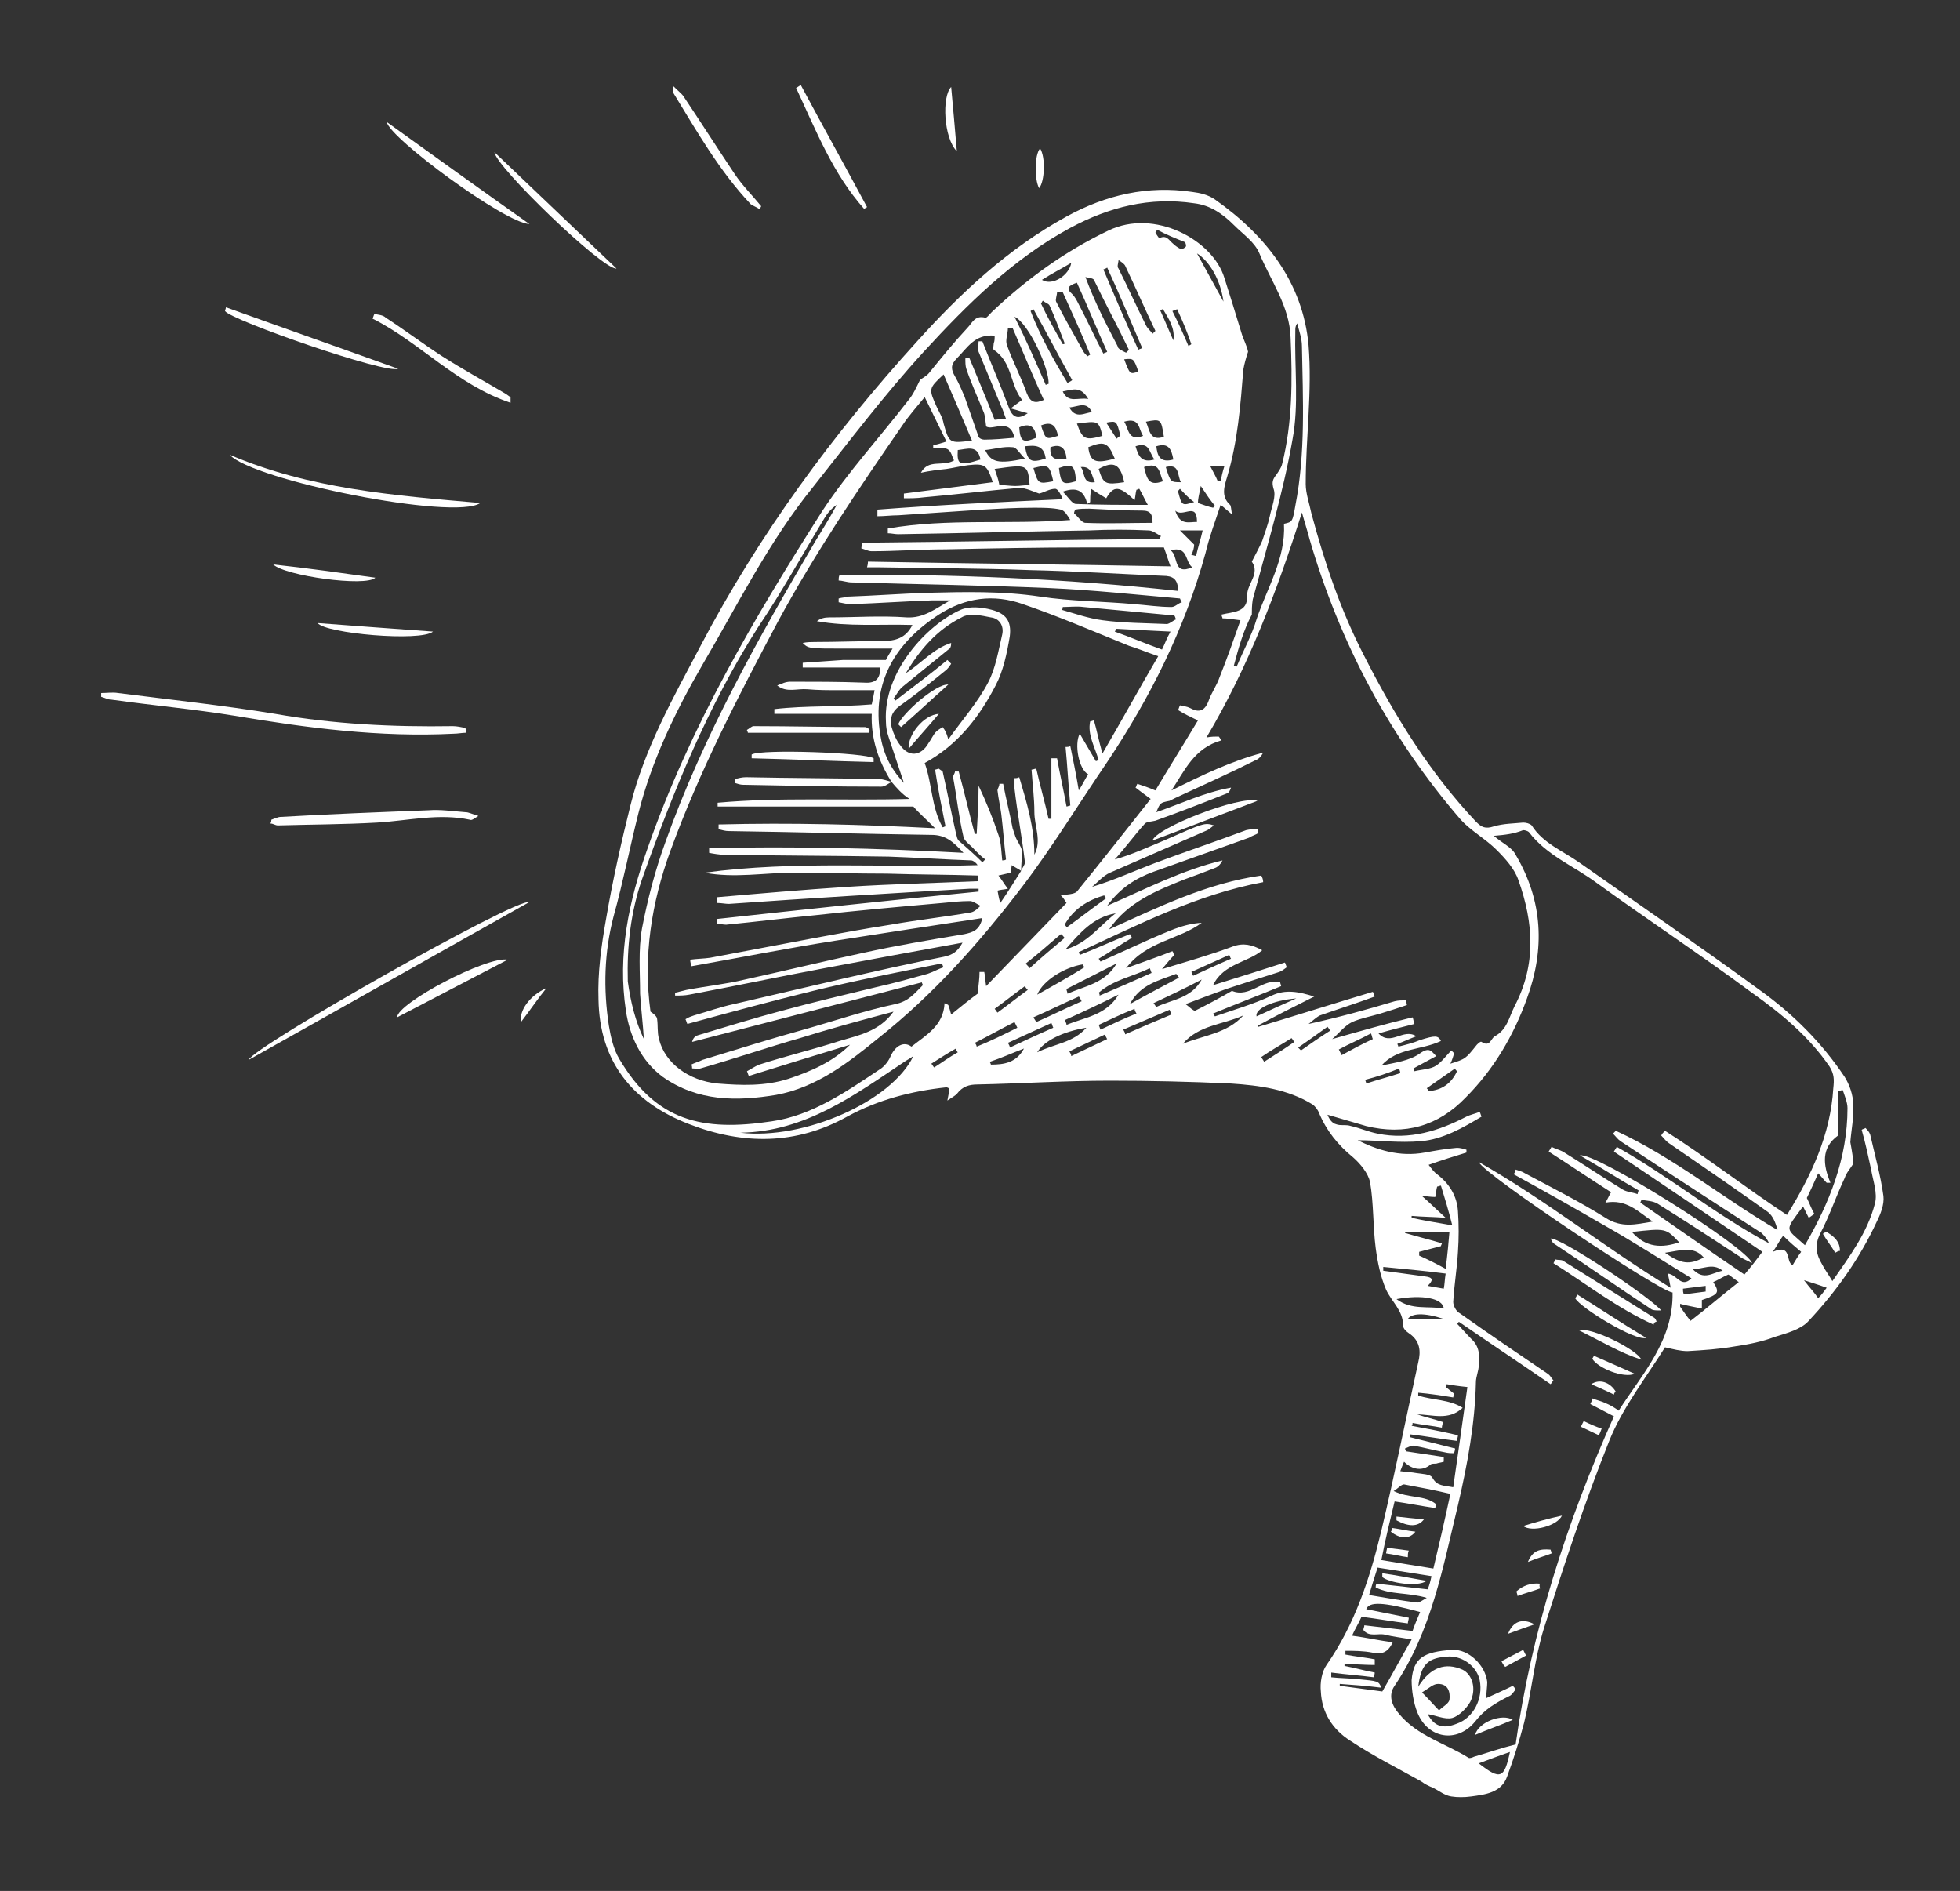
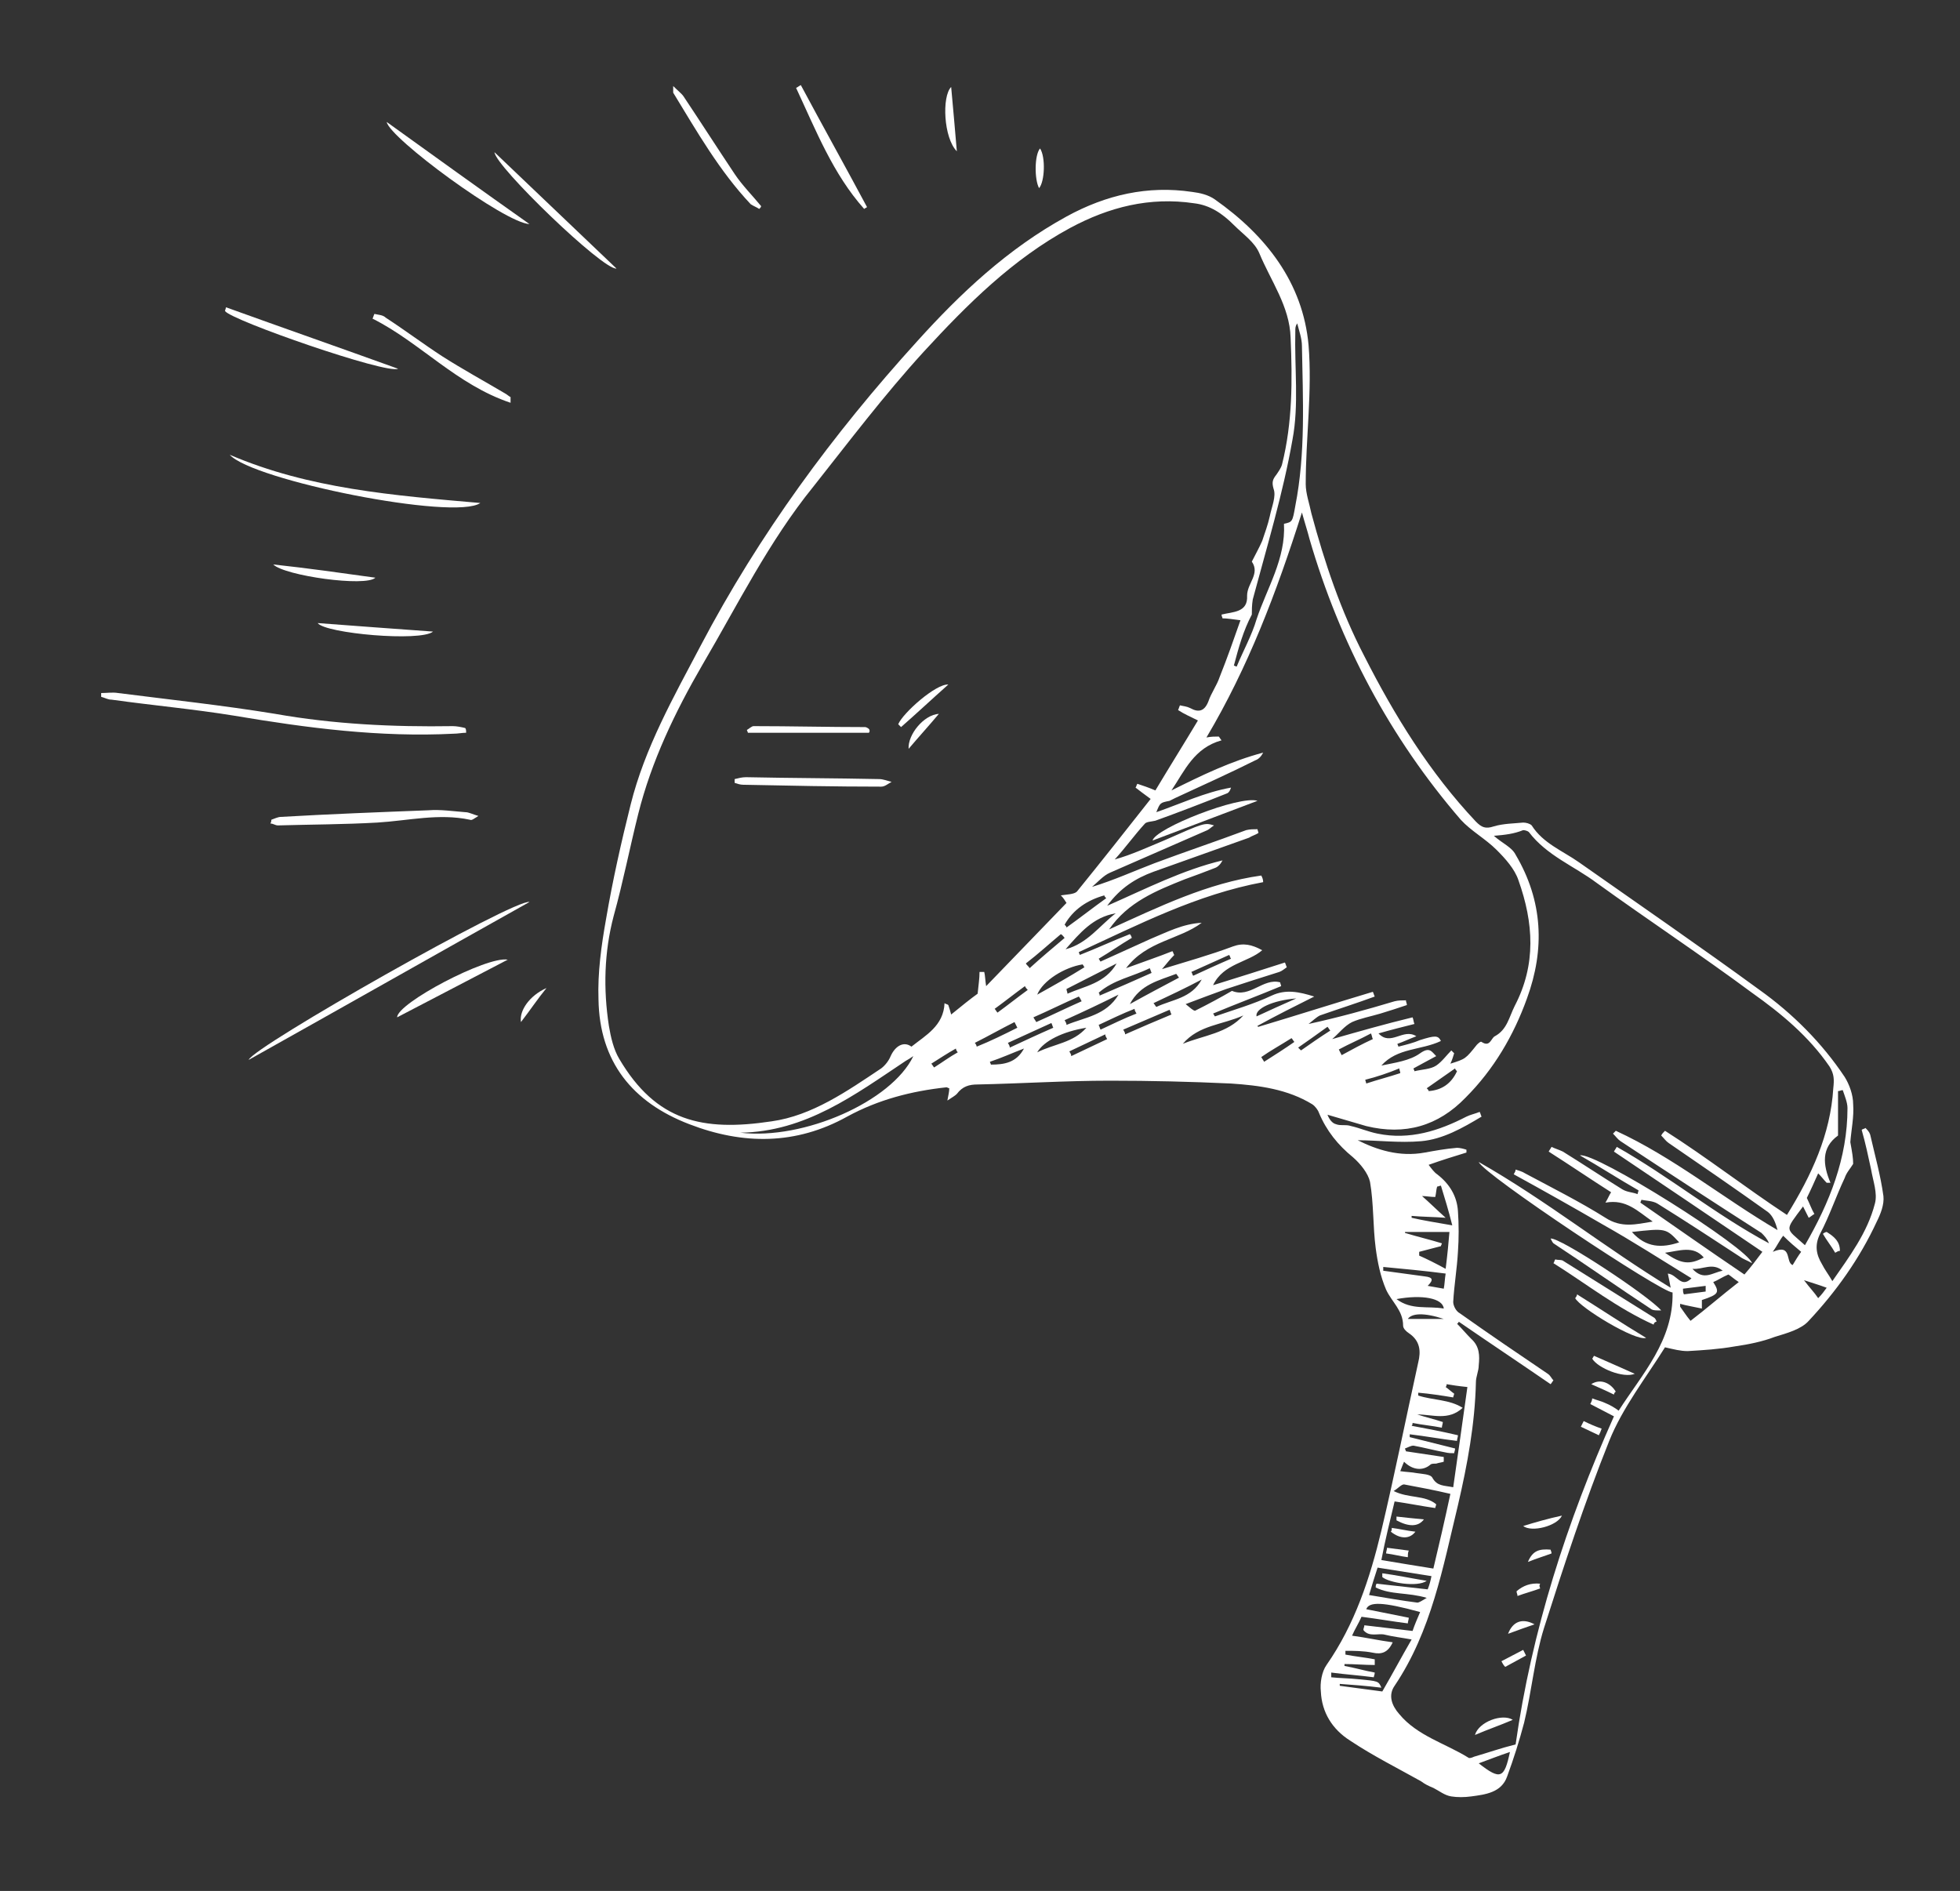
<svg xmlns="http://www.w3.org/2000/svg" version="1.1" id="Livello_1" x="0px" y="0px" viewBox="0 0 207.3 200" style="enable-background:new 0 0 207.3 200;" xml:space="preserve">
  <rect x="0" y="0" width="207.3" height="200" fill="#333333" stroke="none" />
  <style type="text/css">
	.st0{fill:#FFFFFF;}
</style>
  <g id="bTOK7L.tif">
    <g>
      <path class="st0" d="M196,123.1c-0.3,0.5-0.7,0.9-0.9,1.5c-0.9,1.9-1.6,4-2.6,5.9c-0.6,1.2-0.4,2.2,0.2,3.2    c0.3,0.6,0.7,1.1,1.1,1.8c1.8-2.6,3.7-5.1,4.5-8.2c0.3-1.1-0.2-2.4-0.4-3.6c-0.3-1.4-0.6-2.8-1-4.2c0.1-0.1,0.3-0.1,0.4-0.2    c0.2,0.2,0.4,0.4,0.5,0.7c0.5,2.2,1.1,4.3,1.4,6.5c0.1,0.9-0.3,1.9-0.7,2.7c-1.8,3.9-4.3,7.4-7.2,10.5c-0.8,0.9-2.3,1.3-3.6,1.7    c-1.3,0.5-2.8,0.8-4.2,1c-1.7,0.3-3.3,0.4-5,0.5c-0.8,0-1.5-0.2-2.4-0.4c-2,3.2-4.5,6.4-5.9,9.9c-2.6,6.5-4.8,13.2-6.9,19.8    c-1,3.2-1.3,6.7-2.1,10c-0.5,1.9-1.1,3.8-1.8,5.7c-0.6,1.7-2.3,1.9-3.8,2.1c-0.7,0.1-1.5,0.1-2.1,0c-0.7-0.1-1.3-0.6-1.9-0.9    c-0.5-0.2-0.9-0.4-1.3-0.7c-2.5-1.4-5.1-2.7-7.5-4.3c-1.9-1.2-3-3-3.1-5.2c-0.1-0.9,0.1-2.1,0.6-2.8c3-4.3,4.6-9.2,5.8-14.2    c1.4-5.9,2.6-11.9,3.9-17.8c0.3-1.2,0.2-2.3-1-3.1c-0.3-0.2-0.6-0.5-0.6-0.8c0-1.6-1.2-2.5-1.8-3.8c-0.6-1.4-0.9-2.9-1.1-4.4    c-0.3-2.3-0.2-4.7-0.6-7c-0.2-0.9-1-1.9-1.8-2.6c-1.6-1.3-2.8-2.8-3.6-4.7c-0.1-0.3-0.4-0.7-0.7-0.9c-2.6-1.6-5.6-2-8.6-2.2    c-4.3-0.2-8.5-0.3-12.8-0.3c-4.7,0-9.3,0.3-14,0.4c-0.9,0-1.6,0.2-2.2,1c-0.2,0.2-0.4,0.3-1,0.7c0.1-0.6,0.2-0.9,0.2-1.3    c-0.1,0-0.2-0.1-0.3-0.1c-3.7,0.4-7.2,1.3-10.5,3.1c-5.4,3-11,3-16.7,0.8c-6-2.3-9.5-6.6-9.6-13.2c-0.1-2.8,0.3-5.7,0.8-8.5    c0.7-4.1,1.6-8.1,2.6-12.1c1.5-6,4.5-11.3,7.4-16.8c6.2-11.8,14-22.4,22.9-32.2c4.6-5.1,9.6-9.8,15.8-13.2    c4.2-2.3,8.6-3.3,13.3-2.6c0.8,0.1,1.7,0.3,2.4,0.8c5.4,3.8,9.3,8.8,9.9,15.4c0.4,4.9-0.3,9.8-0.3,14.7c0,1,0.4,2.1,0.6,3.1    c1.4,5.2,3.1,10.3,5.6,15.1c3.2,6.3,6.9,12.3,11.8,17.5c0.6,0.6,1,0.8,1.9,0.5c1-0.3,2.1-0.3,3.1-0.4c0.3,0,0.7,0.1,0.9,0.3    c1.2,1.9,3.3,2.7,5,3.9c6.4,4.5,12.8,8.9,19.1,13.5c3.5,2.5,6.6,5.6,9,9.2c0.5,0.8,0.9,1.9,0.9,2.9c0.1,1.3-0.2,2.7-0.3,4    C195.9,121.9,196,122.5,196,123.1z M158,88.4c0.9,0.8,1.9,1.2,2.3,2c2.9,4.9,3.1,10,1.2,15.2c-1.4,3.9-3.5,7.5-6.5,10.5    c-2.9,3-6.4,4-10.5,3c-1.4-0.4-2.7-0.8-4.1-1.2c0.2,0.5,0.5,0.9,0.9,1c0.5,0.2,1,0,1.6,0.2c0.9,0.2,1.8,0.6,2.8,0.8    c3.4,0.7,6.5-0.3,9.4-1.8c0.4-0.2,0.9-0.3,1.4-0.5c0.1,0.2,0.1,0.3,0.2,0.5c-2,1.2-4.1,2.4-6.4,2.6c-2.3,0.2-4.6-0.1-6.7-0.1    c2,1,4.4,1.8,7.1,1.3c1.1-0.2,2.2-0.4,3.4-0.5c0.3,0,0.7,0.1,1,0.2c0,0.1,0,0.2,0,0.3c-1.3,0.4-2.6,0.8-4,1.3    c0.3,0.4,0.6,0.8,0.9,1c1.3,1,2.1,2.3,2.2,3.9c0.1,1.4,0.1,2.9,0,4.3c-0.1,1.8-0.4,3.5-0.5,5.3c0,0.4,0.3,1,0.7,1.2    c3.1,2.2,6.2,4.3,9.3,6.4c0.3,0.2,0.4,0.5,0.6,0.7c-0.1,0.1-0.2,0.3-0.3,0.4c-3.2-2.2-6.5-4.4-9.7-6.6c-0.1,0.1-0.1,0.2-0.2,0.2    c0.5,0.5,1,1.1,1.5,1.6c0.9,0.8,0.9,1.8,0.8,2.8c0,0.6-0.3,1.2-0.3,1.8c-0.1,4.4-0.9,8.7-1.9,13c-1.6,6.6-2.8,13.3-6.7,19.1    c-0.7,1-0.3,2.1,0.5,3c1.9,2.3,4.9,3.1,7.3,4.6c0.1,0.1,0.4,0,0.6-0.1c1.4-0.4,2.8-0.9,4.4-1.3c1.7-12,5.4-23.5,10.4-34.7    c-0.8-0.4-1.7-0.9-2.5-1.3c0.1-0.2,0.2-0.4,0.2-0.6c0.5,0.2,1,0.3,1.4,0.5c0.5,0.2,1,0.5,1.4,0.8c2.5-3.9,5.8-7.4,5.7-12.5    c-1.2,0-20-12.5-20.5-13.8c7.2,4.1,13.4,9.1,20.3,13.3c-0.1-0.6-0.2-1-0.3-1.5c1,0.1,1.4,1.6,2.5,0.5c-3.1-1.9-6.2-3.9-9.4-5.7    c-3.1-1.8-6.3-3.6-9.4-5.3c0.1-0.2,0.2-0.3,0.2-0.5c0.3,0.1,0.7,0.2,1,0.4c2.8,1.5,5.8,3,8.5,4.7c1.7,1.1,3.2,0.7,5,0.4    c-1.6-1.1-2.8-2.4-5-2c0.3-0.5,0.4-0.8,0.6-1.1c-2.2-1.4-4.4-2.9-6.6-4.3c0.1-0.2,0.2-0.3,0.3-0.5c0.4,0.2,0.8,0.3,1.2,0.5    c2.1,1.3,4.2,2.7,6.3,4c0.5,0.3,1.1,0.3,1.6,0.5c0-0.1,0.1-0.3,0.1-0.4c-2.1-1.2-4.1-2.5-6.2-3.7c1.6-0.4,17.8,9.8,18.2,11.4    c-0.5-0.3-0.9-0.4-1.3-0.7c-2.9-1.9-5.8-3.8-8.7-5.6c-0.5-0.3-1.2-0.3-1.7-0.4c0,0.1-0.1,0.2-0.1,0.3c3.6,2.5,7.3,5.1,11,7.6    c0.7-0.8,1.3-1.6,1.9-2.4c-5.3-3.6-10.5-7.1-15.7-10.6c0.1-0.2,0.2-0.3,0.3-0.5c5.5,3.1,10.5,7.2,16.1,10.2    c-0.2-0.5-0.5-0.8-0.8-1.1c-5-3.2-9.9-6.4-14.9-9.7c-0.3-0.2-0.5-0.5-0.8-0.8c0.1-0.1,0.2-0.2,0.3-0.3c6.1,2.8,11.3,7.1,17.1,10.5    c-0.2-0.8-0.5-1.5-1-1.9c-3.5-2.5-7-4.9-10.5-7.3c-0.3-0.2-0.5-0.5-0.8-0.8c0.1-0.2,0.2-0.3,0.4-0.5c4.4,2.8,8.5,6,12.9,8.9    c2.6-4.2,4.6-8.5,4.9-13.4c0.1-0.9,0.1-1.5-0.4-2.3c-2.2-3.2-5.1-5.6-8.2-7.8c-5.4-4-11-7.7-16.4-11.6c-2.4-1.8-5.3-2.9-7.2-5.4    c-0.1-0.1-0.4-0.2-0.6-0.2C160.1,88.2,159.2,88.3,158,88.4z M128.3,104.2c2.6-0.8,5.1-1.6,7.6-2.4c0.1,0.2,0.1,0.3,0.2,0.5    c-0.3,0.2-0.5,0.4-0.8,0.5c-1.9,0.6-3.8,1.2-5.6,1.8c-1.4,0.5-2.7,1-4.3,1.6c0.5,0.4,0.8,0.7,1,0.7c1.4-0.7,2.7-1.4,3.9-2.1    c1.9,0.8,3.3-1.4,5.1-0.9c0,0.1,0.1,0.3,0.1,0.4c-2.4,1-4.8,1.9-7.2,2.9c0.1,0.1,0.1,0.2,0.2,0.3c2-0.7,4.1-1.3,6-2.2    c1.5-0.7,2.9-0.4,4.5,0.1c-2,1-4,2-6,3.1c0,0,0,0.1,0.1,0.1c4-1.2,8.1-2.5,12.1-3.7c0.1,0.2,0.1,0.3,0.2,0.5    c-1.9,0.7-3.8,1.3-5.8,2c-0.4,0.2-0.8,0.6-1.2,0.9c3.2-0.7,6.1-1.5,9.1-2.4c0.4-0.1,0.8-0.1,1.2-0.1c0,0.2,0.1,0.3,0.1,0.5    c-0.9,0.3-1.8,0.6-2.8,0.9c-1,0.3-2.1,0.5-3,0.9c-0.8,0.4-1.4,1.2-2.1,1.8c2.8-0.8,5.6-1.6,8.5-2.3c0.1,0.2,0.1,0.5,0.2,0.7    c-1.2,0.3-2.4,0.6-3.8,1c1.3,1.4,2.6-0.6,4,0.3c-0.8,0.3-1.4,0.6-2,0.8c0,0.1,0.1,0.2,0.1,0.3c0.8-0.2,1.6-0.4,2.3-0.7    c1.6-0.5,1.9-0.5,2.2,0.1c-2.1,1-4.6,0.7-6.3,2.6c1.4-0.3,3-0.5,4.1-1.3c1-0.7,1.2-0.2,1.7,0.3c-0.9,0.5-1.7,0.9-2.4,1.3    c0,0.1,0.1,0.2,0.1,0.3c0.8-0.2,1.7-0.2,2.3-0.6c0.6-0.4,1.1-1.1,1.6-1.6c0.1,0.1,0.2,0.2,0.3,0.3c-0.1,0.3-0.2,0.7-0.4,1.1    c1.6-0.5,1.6-0.5,2.8-2c0.1-0.1,0.4-0.4,0.5-0.3c0.9,0.6,1-0.4,1.4-0.6c1.3-0.7,1.5-2,2.1-3.2c2.3-4.4,2-8.8,0.4-13.3    c-0.4-1.2-1.4-2.3-2.3-3.2c-1.2-1.2-2.7-2-3.8-3.2c-7.5-8.7-12.8-18.7-16-29.7c-0.2-0.8-0.5-1.7-0.8-2.8    c-2.7,8.5-5.7,16.4-10.1,23.8c0.5-0.1,0.9-0.1,1.3-0.1c0.1,0.1,0.2,0.3,0.3,0.4c-2.9,0.8-3.9,3.2-5.3,5.3c3.2-1.6,6.3-3.1,9.7-4    c-0.2,0.4-0.5,0.7-0.8,0.8c-2.8,1.4-5.7,2.7-8.5,4c-0.2,0.1-0.4,0.2-0.6,0.3c-1,0.2-1,0.2-1.4,1.2c2.6-0.9,5.1-2.1,7.9-2.6    c-0.1,0.3-0.2,0.5-0.4,0.6c-2.5,1-5.1,2-7.6,2.9c-0.4,0.1-0.9,0.1-1.1,0.3c-1.1,1.2-2.1,2.6-3.2,3.8c1.8-0.5,3.5-1.3,5.2-2    c4.3-1.9,4.3-1.9,5.3-1.6c-0.3,0.2-0.5,0.4-0.7,0.5c-3.4,1.5-6.9,3-10.3,4.5c-0.7,0.3-1.3,1-1.9,1.5c2.3-0.7,4.5-1.7,6.6-2.5    c3.2-1.2,6.5-2.3,9.7-3.5c0.4-0.1,0.8-0.1,1.2-0.1c0,0.1,0.1,0.3,0.1,0.4c-0.3,0.2-0.7,0.3-1,0.5c-3.4,1.2-6.7,2.4-10.1,3.6    c-1.9,0.7-3.5,1.7-4.9,3.6c4.1-1.8,8-3.8,12.2-4.8c-0.2,0.4-0.5,0.7-0.8,0.8c-1,0.4-2.1,0.8-3.2,1.2c-3,1.2-6,2.4-8,5.3    c5.3-2.4,10.4-4.9,16.1-5.7c0.1,0.2,0.2,0.4,0.2,0.7c-7,1.3-13.2,4.5-19.5,7.4c0,0.1,0.1,0.2,0.1,0.3c1.8-0.7,3.5-1.5,5.3-2.2    c0.1,0.1,0.2,0.3,0.2,0.4c-1.2,0.7-2.3,1.5-3.5,2.2c0.1,0.1,0.1,0.2,0.2,0.3c1.8-0.8,3.5-1.6,5.3-2.4c1.7-0.7,3.4-1.6,5.4-1.7    c-2.4,1.8-5.8,1.9-8,4.8c1.9-0.7,3.4-1.2,4.9-1.8c0.1,0.1,0.1,0.3,0.2,0.4c-0.4,0.4-0.8,0.9-1.3,1.5c2.6-0.8,5.1-1.5,7.5-2.4    c1.1-0.4,2-0.2,3.1,0.4C132,101.8,129.4,101.9,128.3,104.2z M132.4,59.4c0.4-0.8,0.8-1.5,1.1-2.2c0.3-0.9,0.6-1.7,0.8-2.6    c0.2-1,0.7-2.1,0.4-2.9c-0.2-0.7-0.1-1,0.3-1.5c0.2-0.3,0.5-0.7,0.6-1.1c1.1-4.4,1.1-8.9,0.9-13.4c-0.1-3.3-2.1-6-3.3-8.9    c-0.5-1.2-1.7-2-2.7-3c-1.2-1.2-2.5-2.1-4.2-2.3c-4.7-0.7-9,0.4-13.1,2.6c-6.1,3.3-10.9,8.1-15.5,13.1c-4.2,4.6-7.9,9.5-11.7,14.3    C81.3,57.3,78,64,74.3,70.3c-2.9,5-5.4,10.2-6.8,15.8c-0.9,3.6-1.6,7.2-2.6,10.8c-1,3.8-1.1,7.7-0.5,11.6c0.2,1.2,0.5,2.5,1.1,3.5    c3.9,6.6,8.8,7.7,16.1,6.6c4.3-0.6,8-3.2,11.6-5.6c0.4-0.3,0.8-0.8,1-1.3c0.5-1.1,1.4-1.6,2.2-1c1.5-1.2,3.4-2.2,3.5-4.6    c0.1,0.1,0.3,0.1,0.4,0.2c0.1,0.3,0.2,0.6,0.3,1c1.1-0.9,2.1-1.7,2.8-2.2c0.1-1,0.2-1.6,0.2-2.3c0.2,0,0.3,0,0.5,0    c0.1,0.4,0.1,0.9,0.2,1.5c2.9-3,5.7-5.9,8.5-8.8c-0.2-0.3-0.3-0.5-0.6-0.8c0.6-0.1,1.4-0.1,1.7-0.4c2.6-3.2,5.2-6.5,7.8-9.8    c-0.7-0.5-1.2-0.9-1.6-1.2c0.1-0.1,0.1-0.3,0.2-0.4c0.6,0.2,1.2,0.4,1.9,0.7c1.5-2.5,3-4.9,4.5-7.4c-0.8-0.4-1.5-0.7-2.1-1.1    c0.1-0.2,0.1-0.3,0.2-0.5c0.4,0.1,0.7,0.1,1.1,0.3c0.9,0.5,1.5,0.3,1.9-0.7c0.3-0.9,0.9-1.7,1.2-2.6c0.8-2,1.5-4,2.2-6    c-0.8-0.1-1.4-0.2-1.9-0.2c0-0.1-0.1-0.2-0.1-0.4c1.2-0.3,2.8-0.2,2.7-2C131.9,61.7,133.3,60.7,132.4,59.4z M151.6,165.9    c0.6-2.5,1.2-5.1,1.8-7.9c-1.7-0.4-3.3-0.7-4.9-1c-0.3,0-0.6,0.4-1.1,0.7c1.6,0.8,3.3,0.4,4.5,1.4c0,0.1-0.1,0.3-0.1,0.4    c-1.4-0.2-2.9-0.5-4.3-0.7c-0.5,2.1-1,4.1-1.4,6.2C147.9,165.3,149.7,165.6,151.6,165.9z M130.5,70.4c0.1,0,0.2,0.1,0.3,0.1    c0.7-1.7,1.6-3.3,2.1-5c1.1-3.3,3.1-6.4,2.9-10.1c0.9-0.2,0.9-0.2,1.2-1.9c1.1-5.6,0.8-11.3,0.7-16.9c0-0.8-0.3-1.6-0.5-2.4    c-0.2,0.3-0.2,0.5-0.2,0.8c-0.1,3.9,0.4,7.8-0.3,11.5c-1,5.7-2.7,11.3-4.2,16.9c-0.1,0.6-0.1,1.2-0.1,1.6    C131.5,66.7,131,68.5,130.5,70.4z M141.7,178.1c0,0.1,0,0.1,0,0.2c1.5,0.2,3,0.4,4.5,0.6c1.1-1.9,2-3.6,3.1-5.5    c-1.1-0.2-2-0.3-2.8-0.5c-0.7-0.2-1.7,0.3-2.3-0.5c0-0.2,0.1-0.3,0.1-0.5c1.7,0.2,3.4,0.4,5.1,0.6c0.2-0.6,0.5-1.3,0.8-2    c-4-1.1-5.4-1.1-5.7-0.3c1.5,0.3,3,0.6,4.5,0.9c0,0.2-0.1,0.4-0.1,0.6c-1.6-0.2-3.3-0.5-4.9-0.7c-0.3,0.7-0.7,1.3-1,2    c1.5,0.2,2.8,0.5,4.3,0.7c-0.5,1.1-1.2,1.3-2.1,1.1c-1-0.2-2-0.2-2.9-0.2c0,0.1,0,0.2,0,0.4c1,0.2,2.1,0.3,3.1,0.5    c0,0.2,0,0.4,0,0.6c-1.1,0-2.1-0.1-3.2-0.1c0,0.1,0,0.1,0,0.2c1.1,0.2,2.1,0.5,3.2,0.7c0,0.2-0.1,0.4-0.1,0.5    c-1.5-0.2-3-0.3-4.5-0.5c0,0.2,0,0.3,0,0.5c0.9,0.1,1.9,0.1,2.8,0.2c2.2,0.2,2.2,0.2,2.5,0.9C144.5,178.3,143.1,178.2,141.7,178.1    z M148.1,155.6c0.7,0.1,1.2,0.1,1.7,0.2c0.6,0.1,1.5,0.1,1.7,0.5c0.5,0.9,1.2,0.8,2.2,1c0.5-3.5,1-7,1.5-10.6    c-1-0.1-1.6-0.2-2.2-0.3c0,0.1,0,0.2-0.1,0.3c0.3,0.2,0.6,0.5,0.9,0.7c0,0.1-0.1,0.3-0.1,0.4c-1.2-0.2-2.5-0.4-3.7-0.5    c0,0.1,0,0.2,0,0.3c1.5,0.5,3.3,0.4,4.7,1.3c-1.5,1.4-3.2,0.7-4.8,0.7c0.9,0.3,1.8,0.5,2.7,0.8c0,0.2-0.1,0.4-0.1,0.6    c-1-0.2-2.1-0.3-3.1-0.5c0,0.1,0,0.2-0.1,0.3c1.6,0.3,3.2,0.6,4.9,1c0,0.2-0.1,0.4-0.1,0.6c-1.7-0.2-3.3-0.5-5-0.7    c0,0.1,0,0.2,0,0.3c1.6,0.4,3.2,0.8,4.8,1.2c0,0.2-0.1,0.4-0.1,0.5c-0.3,0-0.6,0-1-0.1c-1.1-0.2-2.2-0.5-3.3-0.7    c-0.3,0-0.6,0.2-0.9,0.3c0,0.1,0.1,0.2,0.1,0.3c1.3,0.2,2.7,0.4,4,0.6c0,0.2,0,0.3,0,0.5c-0.3,0.1-0.5,0.1-0.8,0.2    c-0.2,0-0.5,0-0.6,0.1c-0.8,0.7-1.9,0.6-2.8-0.3C148.4,154.8,148.3,155.1,148.1,155.6z M190.9,131.7c2.6-4.5,4.5-9.2,4.5-14.5    c0-0.6-0.3-1.3-0.5-1.9c-0.2,0-0.3,0.1-0.5,0.1c0,1.6,0,3.2,0,4.7c-1.8,1.3-1.6,3.1-0.8,5c-0.1,0-0.3,0-0.4,0    c-0.3-0.3-0.5-0.6-0.9-1c-0.4,0.9-0.8,1.8-1.2,2.6c0.3,0.6,0.5,1.2,0.8,1.7c-0.2,0.1-0.4,0.3-0.6,0.4c-0.2-0.4-0.4-0.8-0.6-1.2    C188.7,130.3,188.8,129.8,190.9,131.7z M78.3,119.8c6.7,0.8,16-3.3,18.3-8.1c-0.3,0.2-0.6,0.4-0.8,0.5    C90.4,115.8,85.2,119.7,78.3,119.8z M144.8,168.7c1.8,0.3,3.5,0.6,5.1,0.8c0.2,0,0.5-0.2,1-0.5c-2-0.6-3.8-0.3-5.4-1.1    c0-0.1,0-0.3,0.1-0.4c1.8,0.2,3.6,0.4,5.4,0.6c0.2-0.5,0.3-0.9,0.4-1.4c-1.9-0.3-3.8-0.6-5.7-0.9    C145.4,166.7,145.1,167.7,144.8,168.7z M153.3,130.3c-1.7,0-3.2,0-4.7,0c0,0,0,0.1,0,0.1c1.3,0.4,2.6,0.7,3.9,1.1    c0,0.1-0.1,0.2-0.1,0.3c-0.8,0.2-1.5,0.4-2.3,0.6c0,0.1,0,0.2,0,0.4c0.9,0.4,1.7,0.8,2.8,1.4C153.1,132.6,153.2,131.5,153.3,130.3    z M177.7,137.9c0,0.1,0,0.2,0,0.3c0.3,0.4,0.6,0.9,1.1,1.5c1.7-1.3,3.3-2.7,5.1-4.1c-0.6-0.4-0.9-0.7-1.1-0.8    c-0.7,0.3-1.1,0.6-1.6,0.8c0.7,1.1,0.6,1.3-1.2,1.9c0,0.3,0,0.6,0,0.9C179.1,138.2,178.4,138.1,177.7,137.9z M153.6,129.6    c-0.4-1.6-0.8-2.9-1.2-4.2c-0.1,0-0.3,0.1-0.4,0.1c-0.1,0.3-0.1,0.7-0.2,1.1c-0.5,0-1-0.1-1.4-0.1c0.8,0.7,1.5,1.4,2.5,2.3    c-1.3-0.1-2.5-0.1-3.6-0.2c0,0.1,0,0.2,0,0.2C150.6,129.1,151.9,129.3,153.6,129.6z M172.6,130.3c1.5,1.7,3.2,1.7,5,1.1    C176.2,129.9,176.2,129.9,172.6,130.3z M146.3,134c0,0.1,0,0.3,0,0.4c1.5,0.2,2.9,0.4,4.4,0.6c0.9,0.1,0.9,0.4,0.3,1    c0.6,0.1,1.1,0.2,1.7,0.3c0.1-0.5,0.1-1,0.2-1.6C150.6,134.4,148.4,134.2,146.3,134z M131.5,107.4c-2.2,1-4.7,1-6.4,3    C127.3,109.5,129.8,109.3,131.5,107.4z M112.7,100.4c2.3-0.6,3.6-2.5,5.3-3.8C115.6,97,114.2,98.7,112.7,100.4z M112.6,107.9    c0.1,0.2,0.2,0.3,0.2,0.5c1.9-0.8,4.2-1,5.5-3.2C116.5,106.1,114.6,107,112.6,107.9z M124.7,103.4c-0.1-0.1-0.2-0.3-0.3-0.4    c-1.8,0.7-3.8,1.1-4.9,3.2C121.3,105.2,123,104.3,124.7,103.4z M152.7,138.4c-0.1-1.1-2.3-1.5-5-1    C149.3,138.6,151,138.1,152.7,138.4z M159.7,185.3c-1.2,0.4-2.2,0.8-3.3,1.2C158.7,188.3,159.1,188.1,159.7,185.3z M112.6,97.8    c0.1,0.1,0.2,0.2,0.2,0.3c1.4-1,2.8-2.1,4.2-3.1c-0.1-0.1-0.2-0.2-0.2-0.3C115,95.2,113.5,96.2,112.6,97.8z M176.1,132.5    c1.7,1.2,2.6,1.3,4.1,0.5C179.1,131.7,177.6,132.3,176.1,132.5z M114.9,108.7c-2.5,0.4-4.5,1.4-5.2,2.6    C111.5,110.4,113.5,110.3,114.9,108.7z M114.7,102.3c-0.1-0.1-0.1-0.2-0.2-0.3c-1.9,0.3-4.2,1.7-4.8,3.2    C111.5,104.2,113.1,103.3,114.7,102.3z M112.8,104.6c0,0.2,0.1,0.3,0.1,0.5c1.8-0.8,4-1.1,5.2-3.2    C116.3,102.8,114.6,103.7,112.8,104.6z M122,106.1c0.1,0.1,0.2,0.3,0.3,0.4c1.7-0.8,3.7-0.9,4.8-2.9    C125.4,104.5,123.7,105.3,122,106.1z M188.6,130.7c-0.4,0.5-0.6,1-1.1,1.7c2.1-0.9,1.3,1.1,2.1,1.4c0.3-0.5,0.6-1,0.9-1.4    C189.9,131.9,189.3,131.4,188.6,130.7z M121.8,102.9c-0.1-0.2-0.1-0.3-0.2-0.5c-1.8,0.9-3.8,1.2-5.4,2.6c0.1,0.1,0.1,0.2,0.1,0.3    C118.2,104.5,120,103.7,121.8,102.9z M109.3,107.6c0.1,0.2,0.2,0.3,0.3,0.5c1.6-0.7,3.2-1.5,4.8-2.2c-0.1-0.2-0.2-0.4-0.3-0.5    C112.5,106.1,110.9,106.9,109.3,107.6z M118.8,108.9c0.1,0.2,0.2,0.3,0.2,0.5c1.6-0.7,3.2-1.4,4.9-2.1c-0.1-0.2-0.1-0.3-0.2-0.5    C122.1,107.5,120.4,108.2,118.8,108.9z M108.5,101.9c0.1,0.2,0.3,0.3,0.4,0.5c1.2-1.1,2.4-2.1,3.7-3.2c-0.1-0.1-0.2-0.3-0.4-0.4    C111,99.8,109.8,100.9,108.5,101.9z M107.6,108.7c-0.1-0.2-0.2-0.4-0.3-0.6c-1.4,0.7-2.8,1.5-4.2,2.2c0.1,0.1,0.2,0.3,0.2,0.4    C104.8,110.1,106.2,109.4,107.6,108.7z M154.1,113.3c-0.1-0.1-0.2-0.2-0.2-0.3c-1,0.7-2,1.4-3,2.1c0.1,0.1,0.2,0.2,0.2,0.3    C152.5,115.3,153.5,114.6,154.1,113.3z M111.4,108.7c-0.1-0.2-0.1-0.3-0.2-0.5c-1.5,0.7-3.1,1.4-4.6,2.1c0.1,0.2,0.2,0.3,0.2,0.5    C108.3,110.1,109.8,109.4,111.4,108.7z M104.7,112.3c0,0.1,0.1,0.2,0.1,0.3c1.4,0,2.7-0.2,3.5-1.7    C107,111.4,105.9,111.9,104.7,112.3z M116.2,108.4c0.1,0.2,0.1,0.3,0.2,0.5c1.3-0.6,2.5-1.2,3.8-1.7c-0.1-0.2-0.2-0.3-0.2-0.5    C118.7,107.2,117.5,107.8,116.2,108.4z M145.2,109.9c-0.1-0.2-0.1-0.4-0.2-0.6c-1.1,0.6-2.3,1.1-3.4,1.7c0.1,0.2,0.2,0.4,0.3,0.6    C143,111,144.1,110.4,145.2,109.9z M113.1,111.2c0.1,0.2,0.2,0.3,0.2,0.5c1.3-0.6,2.5-1.2,3.8-1.8c-0.1-0.2-0.2-0.3-0.2-0.5    C115.6,110,114.4,110.6,113.1,111.2z M130.2,101.4c-0.1-0.1-0.1-0.3-0.2-0.4c-1.3,0.6-2.7,1.2-4,1.8c0.1,0.1,0.1,0.3,0.2,0.4    C127.5,102.6,128.8,102,130.2,101.4z M136.9,110.2c-0.1-0.1-0.2-0.3-0.3-0.4c-1.1,0.7-2.2,1.3-3.2,2c0.1,0.2,0.2,0.3,0.3,0.5    C134.8,111.6,135.9,110.9,136.9,110.2z M137.1,105.6c-2.5,0.2-4.4,1.1-4.2,1.9C134.2,106.9,135.5,106.3,137.1,105.6z M108.7,104.7    c-0.1-0.1-0.2-0.2-0.3-0.4c-1.1,0.8-2.1,1.6-3.2,2.4c0.1,0.1,0.2,0.3,0.3,0.4C106.6,106.3,107.6,105.5,108.7,104.7z M179,134.2    c1.2,1.3,2.1,0.4,3.2,0.2C181.1,133.5,180.1,134.3,179,134.2z M148.9,139.5c1.2,0,2.5,0,3.8,0    C150.6,138.8,149.3,138.9,148.9,139.5z M193.2,136.2c-0.8-0.3-1.5-0.5-2.4-0.8c0.6,0.8,1.1,1.3,1.5,1.9    C192.7,136.9,192.9,136.6,193.2,136.2z M144.4,114.2c0,0.1,0.1,0.3,0.1,0.4c1.2-0.4,2.4-0.7,3.6-1.1c0-0.2-0.1-0.3-0.1-0.5    C146.8,113.5,145.6,113.9,144.4,114.2z M98.5,112.5c0.1,0.1,0.2,0.3,0.3,0.4c0.8-0.5,1.6-1.1,2.5-1.6c-0.1-0.1-0.2-0.3-0.2-0.4    C100.2,111.4,99.3,112,98.5,112.5z M137.3,110.8c0.1,0.1,0.2,0.2,0.3,0.3c1-0.7,2-1.4,3.1-2.1c-0.1-0.1-0.2-0.3-0.3-0.4    C139.3,109.4,138.3,110.1,137.3,110.8z M180.4,136.6c0-0.2,0-0.4,0-0.6c-0.8,0.1-1.6,0.2-2.4,0.3c0,0.2,0,0.4,0.1,0.6    C178.9,136.8,179.6,136.7,180.4,136.6z" />
      <path class="st0" d="M49.3,77.5c-0.4,0-0.9,0.1-1.3,0.1c-7.8,0.4-15.5-0.6-23.2-1.9c-4.3-0.7-8.7-1.1-13-1.7    c-0.4,0-0.7-0.2-1.1-0.3c0-0.1,0-0.3,0-0.4c0.6,0,1.2-0.1,1.8,0c5.5,0.7,11.1,1.3,16.6,2.2c6.2,1.1,12.5,1.4,18.8,1.3    c0.4,0,0.9,0.1,1.3,0.2C49.3,77.1,49.3,77.3,49.3,77.5z" />
      <path class="st0" d="M26.3,112.1c0.5-1.4,28.2-17.1,29.7-16.7C46,101,36.3,106.5,26.3,112.1z" />
      <path class="st0" d="M24.3,48.1c8.4,3.6,17.3,4.3,26.5,5.1C48.1,55.1,26.7,50.8,24.3,48.1z" />
      <path class="st0" d="M28.7,86.7c0.3-0.1,0.7-0.3,1-0.3c5.2-0.3,10.4-0.5,15.6-0.7c1.3-0.1,2.6,0.1,3.9,0.2c0.4,0,0.7,0.2,1.4,0.4    c-0.5,0.3-0.7,0.5-0.9,0.4c-3.3-0.7-6.5,0.1-9.8,0.3c-3.5,0.2-7,0.2-10.5,0.3c-0.3,0-0.5-0.2-0.8-0.2    C28.7,86.9,28.7,86.8,28.7,86.7z" />
      <path class="st0" d="M23.9,32.5C30,34.7,36,36.8,42.1,39c-1.2,0.6-17.6-5.1-18.3-6.1C23.8,32.8,23.9,32.6,23.9,32.5z" />
      <path class="st0" d="M56,23.7c-2.6-0.1-14.8-9.1-15.1-10.8C45.9,16.5,50.9,20.1,56,23.7z" />
      <path class="st0" d="M52.3,16.1c4.3,4.1,8.6,8.2,12.9,12.3C63.8,28.6,52.4,17.6,52.3,16.1z" />
      <path class="st0" d="M54,42.6c-5.7-1.9-9.6-6.4-14.6-8.9c0.1-0.2,0.1-0.3,0.2-0.5c0.4,0.1,0.9,0.1,1.2,0.4c2,1.3,4,2.8,6,4.1    c2.2,1.4,4.4,2.6,6.6,3.9c0.2,0.1,0.4,0.3,0.6,0.4C54,42,54,42.1,54,42.6z" />
      <path class="st0" d="M80.3,22.1c-0.3-0.2-0.6-0.3-0.9-0.5c-3.3-3.5-5.7-7.7-8.2-11.8c0-0.1,0-0.2,0-0.7c0.5,0.5,0.9,0.8,1.1,1.1    c1.8,2.7,3.6,5.5,5.4,8.2c0.8,1.2,1.9,2.3,2.8,3.4C80.5,21.9,80.4,22,80.3,22.1z" />
      <path class="st0" d="M84.7,9c2.3,4.3,4.7,8.6,7,12.9c-0.1,0.1-0.2,0.1-0.3,0.2c-3.3-3.7-5.1-8.3-7.2-12.8    C84.4,9.2,84.5,9.1,84.7,9z" />
      <path class="st0" d="M42,107.6c0-1.5,9.5-6.5,11.7-6.1C49.9,103.5,46,105.5,42,107.6z" />
      <path class="st0" d="M33.6,65.9c4,0.3,8,0.6,12.2,0.9C44.5,67.9,34.4,67,33.6,65.9z" />
      <path class="st0" d="M39.7,61.1c-1,1-9.6-0.2-10.8-1.4C32.6,60.1,36.1,60.6,39.7,61.1z" />
      <path class="st0" d="M101.2,16c-1.4-1.4-1.6-5.8-0.6-6.8C100.8,11.4,101,13.6,101.2,16z" />
      <path class="st0" d="M109.9,19.9c-0.5-0.9-0.5-3.5,0.1-4.2C110.6,16.6,110.5,19.2,109.9,19.9z" />
      <path class="st0" d="M57.8,104.5c-0.9,1.1-1.7,2.3-2.7,3.6C54.9,106.9,56,105.3,57.8,104.5z" />
      <path class="st0" d="M194.1,132.5c-0.4-0.7-0.9-1.3-1.3-2c0.1-0.1,0.3-0.2,0.4-0.2c0.8,0.5,1.4,1,1.4,2    C194.4,132.3,194.3,132.4,194.1,132.5z" />
-       <path class="st0" d="M157.2,179.6c1.1-0.5,2-0.9,2.8-1.3c0.1,0.1,0.2,0.2,0.3,0.4c-0.2,0.2-0.4,0.6-0.7,0.7    c-1.4,0.7-2.6,1.4-3.6,2.7c-1.9,2.3-5,1.8-6.1-1c-0.4-1-0.6-2.3-0.6-3.4c0.2-2.3,1.2-3,4.3-3.2c1.7-0.1,3.5,1.6,3.7,3.4    C157.3,178.4,157.2,178.9,157.2,179.6z M150,178.4c1.3-2.1,2.9-2.6,4.7-1.8c1,0.5,1.5,2,0.8,3.4c-0.4,0.7-1.2,1.5-1.9,1.7    c-0.8,0.2-1.8-0.3-2.6-0.4c0.7,1.3,1.6,1.6,3.1,1c1.7-0.6,2.8-2.6,2.4-4.6c-0.3-1.4-1.7-2.5-3.2-2.5    C151,175.3,150.3,176,150,178.4z M150.4,179c0.8,0.8,1.3,1.4,1.8,1.9c0.4-0.4,1-0.7,1.1-1.1c0.1-0.8-0.1-1.7-1.2-1.7    C151.6,178.1,151.2,178.5,150.4,179z" />
      <path class="st0" d="M164,131c0.9-0.2,10.3,6,11.7,7.6c-0.5,0-0.8,0-1-0.1c-3.5-2.3-6.9-4.7-10.4-7    C164.2,131.4,164.1,131.2,164,131z" />
      <path class="st0" d="M174.9,140.1c-3.8-1.7-7.1-4.3-10.6-6.5c0.1-0.1,0.1-0.3,0.2-0.4c0.3,0.1,0.7,0,0.9,0.2c3.2,2,6.4,4,9.6,6    c0.1,0.1,0.2,0.3,0.2,0.4C175,139.8,174.9,140,174.9,140.1z" />
      <path class="st0" d="M166.8,136.9c2.4,1.5,4.8,3.1,7.3,4.6c-1.1,0.4-7-3.2-7.5-4.2C166.7,137.2,166.8,137,166.8,136.9z" />
-       <path class="st0" d="M167,140.7c1.2-0.4,6.1,2,6.6,3.1C171.4,143.1,169.4,141.9,167,140.7z" />
      <path class="st0" d="M168.6,143.4c1.4,0.6,2.7,1.2,4.3,1.9c-1.2,0.5-3.9-0.6-4.5-1.6C168.5,143.6,168.5,143.5,168.6,143.4z" />
      <path class="st0" d="M165.2,160.3c-0.5,1.1-3.2,1.8-4.1,1.1C162.4,161,163.8,160.6,165.2,160.3z" />
      <path class="st0" d="M160,181.9c-1.4,0.6-2.6,1-4,1.6C156.4,182.1,158.9,181.2,160,181.9z" />
      <path class="st0" d="M162.3,171.8c-0.9,0.3-1.7,0.6-2.8,1C160,171.5,161,171.1,162.3,171.8z" />
      <path class="st0" d="M162.9,168c-0.8,0.3-1.6,0.5-2.4,0.8c0-0.2-0.1-0.3-0.1-0.5c0.7-0.6,1.5-0.9,2.5-0.8    C162.8,167.6,162.8,167.8,162.9,168z" />
      <path class="st0" d="M158.8,175.7c0.8-0.4,1.5-0.8,2.3-1.2c0.1,0.2,0.2,0.4,0.3,0.6c-0.7,0.4-1.5,0.8-2.2,1.2    C159,176.1,158.9,175.9,158.8,175.7z" />
      <path class="st0" d="M164.1,164.3c-0.8,0.3-1.5,0.5-2.5,0.9c0.5-1.2,1.2-1.4,2.4-1.3C164,164,164.1,164.1,164.1,164.3z" />
      <path class="st0" d="M170.7,147.5c-0.8-0.4-1.5-0.7-2.4-1.1c0.9-0.6,2-0.2,2.6,0.8C170.8,147.2,170.7,147.4,170.7,147.5z" />
      <path class="st0" d="M169.1,151.8c-0.6-0.3-1.3-0.6-1.9-0.9c0.1-0.2,0.2-0.4,0.3-0.6c0.6,0.3,1.3,0.6,1.9,0.8    C169.3,151.4,169.2,151.6,169.1,151.8z" />
      <path class="st0" d="M133,84.7c-3.7,1.4-7.4,2.8-11.1,4.2C122.2,87.6,131.1,84.1,133,84.7z" />
-       <path class="st0" d="M97.3,40.2c0.2-0.2,0.7-0.4,1-0.8c1.3-1.6,2.6-3.2,4-4.7c0.5-0.5,0.8-1.4,1.9-1.1c0.1,0.1,0.5-0.4,0.7-0.6    c3.7-3.5,7.7-6.4,12.3-8.6c4.9-2.4,11.1,1,12.3,5c0.6,1.9,1.2,3.8,1.8,5.8c0.2,0.7,0.6,1.4,0.7,2c-0.2,0.6-0.4,1.3-0.5,1.9    c-0.3,3.8-0.6,7.6-1.7,11.3c-0.3,1-0.7,2.1,0.3,3c0.1,0.1,0.1,0.4,0.2,1c-0.5-0.4-0.8-0.7-1.2-1c-0.6,1.8-1.2,3.4-1.6,5.1    c-2.2,8-5.8,15.2-10.4,22.1c-3,4.4-5.8,9-9,13.2c-4.5,5.9-9.4,11.4-15.2,16c-3.2,2.6-6.5,5.2-10.8,6c-4.2,0.7-8.3,0.7-12-1.9    c-2.3-1.7-3.5-4.3-3.9-7c-0.9-5.9,0.3-11.6,2.3-17.2C73,76.8,79.8,65.3,87,54c2.7-4.1,6.1-7.8,9.1-11.7    C96.6,41.7,96.9,41,97.3,40.2z M108,92.1c0.1-0.3,0.4-0.6,0.4-0.9c-0.3-2.6-0.8-5.2-1.1-7.8c0-0.3,0-0.7,0-1.1    c0.2,0,0.3,0,0.5-0.1c0.8,2.7,1.6,5.3,1.6,8.2c0.8-1.5,0-3,0-4.5c0-1.5-0.2-3-0.3-4.5c0.2,0,0.3-0.1,0.5-0.1    c0.4,1.8,0.9,3.5,1.3,5.3c0.1,0,0.2,0,0.3,0c0-2.1,0-4.3,0-6.4c0.2,0,0.4,0,0.6,0c0.3,1.7,0.7,3.4,1,5.1c0.1,0,0.3-0.1,0.4-0.1    c-0.2-2.1-0.3-4.1-0.5-6.2c0.2,0,0.4,0,0.5-0.1c0.3,1.5,0.6,2.9,0.9,4.7c0.5-0.8,0.7-1.3,1-1.7c-1-0.5-1.5-3.2-0.9-4.3    c0.6,1,1.1,1.9,1.7,2.9c0.1,0,0.2-0.1,0.3-0.1c-0.4-1.4-1.2-2.7-0.9-4.1c0.1,0,0.3-0.1,0.4-0.1c0.3,1,0.5,2.1,0.9,3.5    c2.1-3.6,3.9-6.9,5.9-10.3c-1.2-0.4-2.1-0.8-3.1-1.1c-3.7-1.5-7.4-3.1-11.2-4.4c-3.1-1.1-6.1-0.7-8.9,1.1c-4.6,3-7.1,7.1-6.2,12.7    c0.3,1.9,1,3.5,2.5,5.1C95,81,94.5,79.5,94,78c-0.2-0.6-0.3-1.1-0.3-1.7c-0.3-5.2,4.3-10.2,7.9-11.8c0.9-0.4,2.2-0.3,3.3,0    c1.5,0.4,2.1,1.2,1.9,2.8c-0.3,1.8-0.7,3.7-1.5,5.2c-1.7,3.3-4,6.3-7.5,8.2c0.8,2.2,0.7,4.7,1.9,6.8c0.1,0,0.2-0.1,0.3-0.1    c-0.4-2-0.8-4-1.1-6c0.1,0,0.3-0.1,0.4-0.1c0.1,0.1,0.3,0.2,0.4,0.3c0.5,2.2,0.9,4.3,1.4,6.5c0.1,0.3,0.1,0.7,0.4,0.9    c0.8,0.7,1.6,1.4,2.4,2.2c0.1-0.1,0.2-0.2,0.3-0.3c-0.4-0.3-0.7-0.6-1.1-1c-0.4-0.5-1.1-0.9-1.2-1.4c-0.5-2.1-0.7-4.2-1.1-6.3    c0-0.2,0.2-0.4,0.2-0.6c0.1,0,0.2,0,0.4,0c0.6,2.2,1.1,4.4,1.7,6.6c0.1,0,0.1,0,0.2,0c0.1-1.7,0.2-3.4,0.2-5.1    c0.8,1.7,1.5,3.4,2.1,5.2c0.3,0.8,0.3,1.8,0.4,2.7c0.1,0,0.3,0,0.4-0.1c-0.2-1.6-0.3-3.2-0.5-4.8c-0.1-0.8-0.3-1.6-0.4-2.5    c0-0.2,0.2-0.4,0.2-0.7c0.1,0,0.3,0,0.4,0c0.3,1.6,0.7,3.1,1,4.7c0.1,0.3,0.2,0.6,0.3,0.9c0.2,0.5,0.6,1,0.7,1.5    C108.1,90.6,108,91.4,108,92.1c-0.3-0.2-0.7-0.4-1-0.6c0,0.2-0.1,0.6-0.1,0.8c-0.5,0.1-0.8,0.2-1.3,0.3c0.4,0.5,0.6,0.9,1,1.4    c-0.5,0.1-0.8,0.1-1.1,0.2c0.1,0.4,0.1,0.7,0.3,1.3C106.7,94.2,107.3,93.2,108,92.1z M94.3,82.7L94.3,82.7    c-1.4-2.2-2.2-4.6-2.1-7.2c-3.6,0-7,0-10.3,0c0-0.2,0-0.3,0-0.5c3.4-0.4,6.8-0.2,10.3-0.5c0.1-0.5,0.2-0.9,0.3-1.5    c-1.3,0-2.5,0-3.7,0c-1.1,0-2.3,0-3.4-0.1c-1.1-0.1-2.2,0.4-3.2-0.4c0.5-0.2,0.9-0.4,1.4-0.4c2.6,0,5.2,0,7.8,0.1    c1.3,0.1,1.7-0.5,1.7-1.6c-2.8,0-5.5,0-8.2,0c0-0.2,0-0.3,0-0.5c1.4-0.1,2.9-0.2,4.3-0.3c1.5,0,3,0,4.5,0c0.2-0.4,0.4-0.7,0.7-1.2    c-1.7,0-3.3,0-4.9,0c-4,0-4,0-4.6-0.6c0.5-0.1,0.9-0.1,1.3-0.1c2.4,0,4.7-0.1,7.1-0.1c1.4,0,2.5-0.3,3.2-1.7    c-3.4-0.1-6.8,0.2-10.1-0.4c0.4-0.3,0.8-0.4,1.3-0.4c2.7,0,5.5-0.2,8.2,0c1.8,0.1,3-0.9,4.6-1.8c-0.9,0-1.4,0-1.9,0    c-2.9,0.1-5.7,0.3-8.6,0.4c-0.4,0-0.8-0.1-1.3-0.2c0-0.1,0-0.3,0-0.4c0.3-0.1,0.7-0.1,1-0.2c2.8-0.1,5.5-0.3,8.3-0.4    c4-0.1,8-0.2,12,0.4c3.3,0.5,6.7,0.5,10,0.8c1.3,0.1,2.6,0.3,3.9,0.3c0.4,0,0.7-0.4,1.1-0.5c-0.1-0.1-0.1-0.2-0.2-0.4    c-4.6-0.4-9.2-0.9-13.8-1.1c-7-0.3-13.9-0.4-20.9-0.6c-0.5,0-1-0.2-1.4-0.2c0-0.2,0-0.4,0.1-0.6c12-0.1,23.9,0.4,35.8,1.7    c0-1.3-0.6-1.6-1.6-1.6c-4.7-0.2-9.4-0.5-14-0.6c-5.3-0.2-10.7-0.2-16.1-0.3c-0.4,0-0.8,0-1.2,0c0.1-0.3,0.1-0.6,0.1-0.6    c10.7,0.2,21.3,0.3,32,0.5c-0.2-0.5-0.4-1.2-0.7-2c-2.8,0-5.6,0-8.3,0c-4.9,0-9.9,0.1-14.8,0.2c-2.6,0-5.2,0.2-7.8,0.2    c-0.4,0-0.7-0.2-1.1-0.3c0-0.2,0.1-0.4,0.1-0.6c10.5-0.1,21-0.3,31.4-0.4c0.1-0.1,0.1-0.2,0.2-0.3c-0.4-0.2-0.9-0.6-1.3-0.6    c-2.1-0.1-4.2-0.1-6.3,0c-6.7,0.1-13.4,0.3-20.2,0.4c-0.4,0-0.7-0.1-1.1-0.1c0-0.2,0-0.3,0-0.5c6.3-1.1,12.8-0.4,19.3-0.9    c-0.3-0.5-0.6-1-1-1.1c-0.9-0.2-1.9-0.2-2.9-0.2c-1.8,0-3.6,0.1-5.4,0.2c-3,0.2-5.9,0.4-8.9,0.6c-0.7,0-1.5,0.1-2.2,0.1    c0-0.2,0-0.5,0-0.7c6.5-0.5,13-0.8,19.6-1.1c-0.2-0.5-0.5-1.1-0.8-1.1c-0.6,0-1.2,0.4-1.7,0.5c-0.6-0.2-1.4-0.6-2.1-0.6    c-3.4,0.3-6.7,0.7-10.1,1c-0.7,0.1-1.4,0.1-2.1,0.1c0-0.2,0-0.4,0-0.5c3.1-0.4,6.3-0.8,9.4-1.2c-0.6-1.8-0.8-2-2.6-1.8    c-0.8,0.1-1.6,0.3-2.3,0.4c-0.9,0.1-1.8,0.2-2.7,0.4c0.8-1.5,2.3-0.6,3.5-1.3c-0.2-0.4-0.3-1-0.7-1.2c-0.4-0.2-1-0.1-1.5-0.1    c0-0.1,0-0.2,0-0.3c0.4-0.1,0.8-0.2,1.4-0.4c-0.8-1.6-1.5-3.1-2.3-4.7c-0.9,1.1-1.7,2-2.3,2.9c-4.7,6.8-9.3,13.6-13.2,20.8    c-4.2,7.9-8.3,15.8-11.4,24.3c-2,5.5-2.9,11.2-2.1,17c0.3,0.2,0.7,0.5,0.7,0.8c0.1,0.7,0,1.4,0.2,2.1c0.6,2.5,3.1,4.4,6.2,4.7    c2.5,0.2,5,0.3,7.5-0.5c2.4-0.8,4.7-1.8,6.5-3.6c-3.6,1.1-7.2,2.2-10.7,3.3c-0.1-0.2-0.1-0.3-0.2-0.5c0.4-0.2,0.8-0.5,1.3-0.7    c2.8-0.9,5.7-1.6,8.5-2.5c2-0.6,4.2-1,5.7-3.1c-3.4,0.9-6.7,1.8-9.9,2.8c-3.5,1-7,2.2-10.5,3.2c-0.3,0.1-0.6,0-0.9,0    c0-0.1,0-0.3-0.1-0.4c0.4-0.2,0.8-0.3,1.2-0.5c3.6-1.1,7.1-2.2,10.7-3.2c3.2-0.9,6.4-2,9.7-2.7c1.4-0.3,2-1.1,2.9-2    c0-0.1-0.1-0.2-0.1-0.3c-8.1,2.1-16.2,4.2-24.3,6.3c0.1-0.4,0.3-0.6,0.6-0.7c3-0.9,5.9-1.8,8.9-2.6c3.3-0.9,6.7-1.7,10-2.5    c1.8-0.4,3.6-0.9,5.4-1.4c0.6-0.2,1.1-0.5,1.7-0.7c-0.1-0.1-0.1-0.3-0.2-0.4c-4.5,0.9-9.1,1.8-13.6,2.9c-4.5,1.1-8.9,2.3-13.3,3.5    c-0.1-0.2-0.1-0.3-0.2-0.5c0.3-0.2,0.6-0.3,0.9-0.4c1.4-0.4,2.8-0.9,4.2-1.2c3.9-0.9,7.7-1.8,11.6-2.7c3.5-0.8,7-1.6,10.6-2.3    c1-0.2,1.5-0.6,2-1.5c-5,0.9-9.8,1.8-14.6,2.7c-4.8,0.9-9.5,1.9-14.3,2.8c-0.5,0.1-1,0.1-1.5,0.1c0-0.1,0-0.2,0-0.3    c0.4-0.1,0.8-0.2,1.2-0.3c2.1-0.4,4.1-0.6,6.2-1.1c4.1-0.9,8.2-1.9,12.4-2.8c3.6-0.8,7.2-1.4,10.8-2c0.9-0.2,1.6-0.4,1.9-1.7    c-5.3,0.8-10.5,1.6-15.6,2.4c-5.1,0.8-10.1,1.8-15.2,2.7c0-0.2-0.1-0.4-0.1-0.7c0.7-0.1,1.4-0.1,2.1-0.2c3.7-0.7,7.4-1.4,11.1-2.1    c2.7-0.5,5.4-1,8-1.4c2.8-0.5,5.6-0.8,8.5-1.3c0.4-0.1,0.7-0.4,1-0.7c-0.4-0.2-0.8-0.5-1.1-0.5c-1,0-1.9,0.1-2.9,0.2    c-4.5,0.4-9,0.8-13.5,1.3c-3.1,0.3-6.3,0.7-9.4,1c-0.3,0-0.7-0.1-1-0.1c0-0.2,0-0.3,0-0.5c9.2-1,18.5-2,27.7-2.9    c0-0.1,0-0.2,0-0.3c-0.3,0-0.7,0-1,0c-8.5,0.5-16.9,1-25.4,1.6c-0.4,0-0.8-0.1-1.3-0.1c0-0.2,0-0.4,0-0.6    c4.6-0.4,9.2-0.8,13.8-1.1c4.6-0.3,9.2-0.4,13.8-0.6c0-0.2,0-0.4,0-0.6c-3.2-0.1-6.4-0.1-9.6-0.2c-3.3,0-6.6-0.1-9.8-0.1    c-3.2,0-6.3,0.6-9.5,0c9.6-1.3,19.2-0.5,28.9-0.8c-0.2-0.3-0.5-0.5-0.7-0.5c-2.9-0.1-5.8-0.3-8.7-0.4c-5.8-0.1-11.6-0.1-17.4-0.2    c-0.5,0-1.1-0.1-1.6-0.2c0-0.2,0-0.4,0-0.5c8.9-0.2,17.7,0,26.9,0.5c-1.1-1.2-1.9-1.9-3.4-1.9c-7.1-0.1-14.3-0.3-21.4-0.4    c-0.4,0-0.7-0.1-1.1-0.2c0-0.2,0-0.3,0-0.5c7.6-0.2,15.2,0,22.9,0.4c-1-1-1.8-1.7-2.3-2.3c-7,0-13.9,0-20.7,0c0-0.1,0-0.2,0-0.4    c6.7-0.6,13.3-0.2,20.3-0.4C95.4,84,94.8,83.3,94.3,82.7z M100.3,78.2c1.5-2.1,3.1-3.9,4.2-6c0.8-1.5,1.1-3.4,1.5-5.1    c0.2-0.9-0.3-1.7-1.2-1.8c-1-0.2-2.3-0.5-3.1,0c-2.6,1.3-4.4,3.4-5.9,5.9c1.6-1,2.9-2.6,4.8-3.2c0,0.4-0.1,0.6-0.3,0.7    c-1.6,1.3-3.2,2.6-4.8,3.9c-0.4,0.3-0.7,0.9-1,1.3c0.1,0.1,0.2,0.1,0.2,0.2c1.8-1.4,3.7-2.8,5.5-4.3c0.1,0.1,0.3,0.3,0.4,0.4    c-0.2,0.3-0.4,0.6-0.7,0.8c-1.6,1.3-3.1,2.5-4.8,3.7c-0.8,0.6-1,1.3-0.8,2.2c0.2,0.7,0.5,1.4,0.9,1.9c0.9,1.3,2.2,1.2,3-0.2    c0.3-0.4,0.5-0.9,0.8-1.2c0.2-0.2,0.4-0.3,0.7-0.5C100,77.3,100.1,77.5,100.3,78.2z M68.1,109.9c-0.1-1.6-0.3-3.2-0.4-4.8    c0-2.3-0.2-4.6,0.2-6.9c0.6-3.1,1.4-6.2,2.5-9.2c4-11.2,9.8-21.5,15.8-31.7c0.8-1.3,1.6-2.6,2.3-3.9c-0.6,0.4-1,0.9-1.3,1.4    c-2.3,3.8-4.5,7.8-7,11.5c-5.3,8.3-9,17.4-12.3,26.7c-1.2,3.5-1.6,7.1-1.5,10.8C66.7,106,67.2,108,68.1,109.9z M105.2,35.5    c-2.1-0.2-2.9,1.3-4,2.4c-0.7,0.7-0.6,1.2-0.2,1.9c0.4,0.7,0.7,1.4,1,2.1c0.5,1.4,1,2.9,1.5,4.3c0.1,0.2,0.4,0.3,0.6,0.3    c1,0,2.1-0.1,3.2-0.2c-0.5-2.2-2.3-0.7-3-1.2c-0.1-0.7-0.1-1.2-0.3-1.6c-0.6-1.5-1.3-3-1.8-4.5c-0.1-0.3-0.1-0.7-0.1-1.1    c0.1,0,0.3,0,0.4-0.1c0.9,2.2,1.8,4.3,2.7,6.6c0.2,0,0.6-0.1,1.2-0.1c-0.2-0.5-0.3-0.9-0.5-1.3c-0.8-1.9-1.6-3.9-2.4-5.8    c-0.1-0.3,0-0.7,0-1.1c0.1,0,0.3,0,0.4,0c0.9,2.3,1.9,4.6,2.8,7c0.4,1.1,1,1.3,2,0.6c-0.5-0.1-1-0.3-1.8-0.5    c0.5-0.4,0.8-0.6,1.2-0.9c-1.3-1.6-1-4-3-5.3c-0.1-0.1,0-0.5,0-0.7C105.2,36.1,105.2,35.8,105.2,35.5z M102.8,46.6    c-1-2.4-2-4.7-3-7c-1.6,1.5-1.6,1.5-0.7,3.5c0.3,0.6,0.6,1.1,0.7,1.7C100.4,46.9,100.4,46.9,102.8,46.6z M124.4,65.5    c-0.1-0.1-0.1-0.3-0.2-0.4c-3.2-0.3-6.4-0.6-9.6-0.9c-0.7-0.1-1.5,0-2.2,0c0,0.1,0,0.2-0.1,0.3c1.4,0.4,2.8,0.9,4.3,1.1    c2.2,0.3,4.5,0.3,6.8,0.4C123.7,66,124.1,65.6,124.4,65.5z M121.9,55.3c0-0.9-0.2-1.3-1.1-1.3c-1.9,0-3.7-0.1-5.6-0.2    c-0.5,0-1,0-1.5,0.1c0,0.1-0.1,0.2-0.1,0.4c0.4,0.3,0.8,1,1.2,1C117.1,55.4,119.5,55.3,121.9,55.3z M107.1,34.7    c-0.2,0-0.3,0-0.5,0c0,0.6-0.3,1.3-0.1,1.8c0.6,1.7,1.5,3.4,2.1,5.1c0.4,1,0.9,1.1,1.8,0.7C109.2,39.7,108.2,37.2,107.1,34.7z     M112.4,52c0.6,0.6,1,1.3,1.4,1.3c2.4,0.1,4.9,0.1,7.6,0.1c-0.4-0.7-0.6-1.2-0.9-1.7c-0.1,0-0.2,0.1-0.3,0.1    c-0.1,0.3-0.1,0.7-0.2,1.1c-1.6-1.5-2.2-1.6-3-0.2c-0.5-0.3-1-0.6-1.6-1c-0.1,0.7-0.1,1-0.1,1.4c-0.1,0.1-0.2,0.1-0.3,0.2    C114.7,52.1,114.1,51.4,112.4,52z M119.1,37.3c0.1-0.1,0.2-0.2,0.3-0.3c-1.2-2.5-2.5-4.9-3.7-7.4c-0.1-0.2-0.6-0.2-0.9-0.3    c1,2.7,2.2,5,3.4,7.3C118.2,36.9,118.7,37.1,119.1,37.3z M123.8,66.8c-2.1-0.1-4-0.2-5.8-0.3c0,0.1,0,0.2-0.1,0.3    c1.7,0.6,3.3,1.3,5,1.9C123.2,68.1,123.4,67.5,123.8,66.8z M105.2,49.6c0.2,0.6,0.4,1.1,0.5,1.7c0.6,0,1.1,0.1,1.7,0.1    c0.5,0,1-0.1,1.5-0.1C108.7,49.1,108.7,49.1,105.2,49.6z M121.9,35.3c0.1-0.1,0.2-0.2,0.3-0.3c-1.1-2.3-2.1-4.6-3.2-6.9    c-0.1-0.2-0.4-0.4-0.7-0.6c0,0.3-0.2,0.7,0,0.9c1,2,1.9,4,2.9,6C121.4,34.8,121.7,35,121.9,35.3z M110.6,40.7    c0.1,0,0.2-0.1,0.3-0.1c0.1-1.6-2.1-6.4-3.6-7.1C108.6,36.1,109.6,38.4,110.6,40.7z M112.9,40.5c0.2-0.1,0.4-0.2,0.5-0.3    c-1.4-2.5-2.7-5-4.1-7.5c-0.1,0.1-0.2,0.1-0.3,0.2C110,35.5,111.4,38,112.9,40.5z M112.4,30.9c-0.2,0-0.4,0-0.6,0    c0,0.3-0.2,0.8-0.1,1c0.9,1.8,1.9,3.5,2.9,5.3c0.1,0.2,0.3,0.3,0.4,0.5c0.1-0.1,0.2-0.1,0.3-0.2C114.4,35.3,113.4,33.1,112.4,30.9    z M116.7,37.4c0.1-0.1,0.3-0.1,0.4-0.2c-1.1-2.4-2.1-4.9-3.2-7.3c-0.9,0.3-1.2,0.6-0.5,1.2c0.3,0.3,0.5,0.7,0.7,1.1    C115,33.9,115.8,35.7,116.7,37.4z M108.4,48.5c-0.6-0.6-0.9-1.2-1.3-1.2c-1-0.1-1.9,0.2-2.9,0.3C104.8,48.9,105.6,49.1,108.4,48.5    z M118.9,51c-0.4-1.9-1.1-2.3-2.7-1.4C116.7,51.2,116.9,51.3,118.9,51z M117.9,48.5c-0.7-1.7-1.1-1.9-2.8-1.2    C115.3,48.8,115.8,49.1,117.9,48.5z M117.1,28.3c-0.1,0.1-0.2,0.1-0.4,0.2c1.2,2.8,2.4,5.7,3.7,8.5c0.1-0.1,0.3-0.1,0.4-0.2    C119.6,34,118.4,31.1,117.1,28.3z M113.9,44.8c0.6,1.7,0.9,1.8,2.7,1.3C116.2,44.5,116.2,44.5,113.9,44.8z M103.7,48.6    c-0.3-1.6-1.4-1.1-2.4-1C101.2,49.2,101.5,49.3,103.7,48.6z M126,58.7c0.2,0,0.4,0.1,0.5,0.1c0.2-0.9,0.5-1.8,0.7-2.7    c-0.8,0-1.4,0-2.4,0c0.6,0.6,1.1,1.1,1.5,1.5C126.3,57.9,126.2,58.3,126,58.7z M111.4,50.9c-0.4-1.7-0.5-1.8-2.1-1.4    C109.8,51.2,109.8,51.2,111.4,50.9z M126.1,60c-0.8-0.6-0.4-2.3-2.3-1.8C124.7,58.8,124,60.9,126.1,60z M110.6,48.5    c-0.2-1.5-1.2-1.4-2.2-1.3C108.7,48.8,109,49,110.6,48.5z M112,49.5c0.2,1.7,0.4,1.8,1.8,1.4C113.7,49.2,113.4,49,112,49.5z     M112.4,36.4c0.1,0,0.2,0,0.2-0.1c-0.5-1.3-1-2.7-1.6-4c-0.1-0.2-0.5-0.3-0.7-0.5c-0.1,0.1-0.1,0.2-0.2,0.3    C110.8,33.6,111.6,35,112.4,36.4z M129.4,31.9c-0.3-2.3-1.5-4.3-2.8-5.1C127.6,28.6,128.4,30.1,129.4,31.9z M121,49.4    c0.3,1.1,0.4,2.1,2,1.5C122.6,50,122.7,48.8,121,49.4z M110.2,29.6c1.1,0.7,2.9-0.5,3.1-1.8C112.3,28.4,111.3,28.9,110.2,29.6z     M121.2,44.6c0.4,0.9,0.4,2.1,1.9,1.6C122.8,44.3,122.8,44.3,121.2,44.6z M107.8,45.2c0.1,1.5,0.4,1.7,1.8,1.1    C109.5,45.1,108.9,44.7,107.8,45.2z M124.1,48.6c-0.2-1.1-0.5-1.8-1.8-1.4C122.4,48.2,122.7,49,124.1,48.6z M122.4,24.3    c-0.1,0.1-0.1,0.2-0.2,0.3c0.1,0.2,0.4,0.6,0.4,0.6c0.8-0.4,1,0.2,1.5,0.6c0.2,0.2,0.5,0.4,0.7,0.5c0.2,0.1,0.4,0,0.6-0.2    c0.1,0,0-0.5-0.1-0.5C124.3,25.2,123.3,24.8,122.4,24.3z M118.9,44.6c0.5,0.8,0.4,2.1,2,1.5C120.4,45.4,120.6,44.1,118.9,44.6z     M124.3,54c0.5,1.6,1.4,1.2,2.3,1.2C126.6,53,125.1,54.8,124.3,54z M110.1,45c0.5,1.5,0.5,1.5,1.8,1.1    C111.7,45.1,111.3,44.5,110.1,45z M120.1,47.2c0.3,1,0.6,1.8,2,1.4C121.5,47.8,121.6,46.7,120.1,47.2z M115.1,42.2    c-0.8-1.4-1.6-1-2.7-0.8C113,42.7,114,42,115.1,42.2z M123.3,49.4c0.5,1.6,0.5,1.6,1.6,1.6C124.5,50.3,124.8,49,123.3,49.4z     M124.5,32.7c-0.2,0.1-0.3,0.1-0.5,0.2c0.6,1.2,1.2,2.5,1.7,3.7c0.1-0.1,0.2-0.1,0.3-0.2C125.6,35.2,125.1,34,124.5,32.7z     M115.5,43.6c-0.6-1.2-1.4-0.6-2.4-0.5C113.8,44.4,114.8,43.6,115.5,43.6z M112.8,48.5c-0.1-1.1-0.6-1.6-1.7-1.2    C111,48.6,111.7,48.7,112.8,48.5z M126.7,53.2c0.6,0.2,1.1,0.4,1.6,0.5c0.1-0.1,0.1-0.1,0.2-0.2c-0.5-0.6-0.9-1.2-1.5-2.1    C126.8,52.4,126.7,52.8,126.7,53.2z M123,32.7c-0.1,0-0.2,0.1-0.3,0.1c0.5,1.1,0.9,2.1,1.4,3.2C124.3,34.7,123.6,33.7,123,32.7z     M124.8,51.7c-0.1,0.1-0.2,0.2-0.2,0.3c0.4,1.5,0.4,1.5,1.7,1.1C125.6,52.6,125.2,52.1,124.8,51.7z M114.3,49.4    c0.5,0.5,0.1,1.8,1.5,1.6C115.4,50.2,115.5,49.3,114.3,49.4z M118.9,38c0.6,1.6,0.6,1.6,1.5,1.3C119.9,37.9,119.9,37.9,118.9,38z     M129.5,49.3c-0.5,0-0.9,0-1.5,0c0.3,0.6,0.6,1.1,0.8,1.6c0.1,0,0.2,0,0.3,0C129.2,50.4,129.3,49.9,129.5,49.3z M118.1,46.4    c0.1-0.1,0.2-0.2,0.4-0.3c-0.4-1.6-0.4-1.6-1.5-1.4C117.4,45.3,117.7,45.8,118.1,46.4z" />
      <path class="st0" d="M147.7,160.4c0.9,0.1,1.8,0.2,2.9,0.3c-0.6,0.8-1.6,0.8-2.9,0.1C147.7,160.7,147.7,160.5,147.7,160.4z" />
      <path class="st0" d="M147.2,161.6c0.8,0.1,1.6,0.3,2.5,0.4c-0.6,0.8-1.6,0.8-2.6,0C147.2,161.9,147.2,161.8,147.2,161.6z" />
      <path class="st0" d="M148.9,164.7c-0.8-0.1-1.5-0.3-2.3-0.4c0-0.2,0.1-0.4,0.1-0.6c0.8,0.1,1.5,0.2,2.3,0.3    C148.9,164.2,148.9,164.5,148.9,164.7z" />
      <path class="st0" d="M146.2,166.4c1.5,0.2,2.9,0.5,4.7,0.8c-1,0.7-4,0.2-4.7-0.4C146.2,166.6,146.2,166.5,146.2,166.4z" />
      <path class="st0" d="M94.3,82.7c-0.4,0.2-0.7,0.5-1.1,0.5c-4.9,0-9.7-0.1-14.6-0.2c-0.3,0-0.6-0.1-0.9-0.2c0-0.1,0-0.2,0-0.4    c0.4-0.1,0.8-0.2,1.2-0.2c4.7,0.1,9.4,0.1,14.1,0.2C93.4,82.4,93.9,82.6,94.3,82.7C94.3,82.7,94.3,82.7,94.3,82.7z" />
      <path class="st0" d="M91.9,77.5c-4.3,0-8.5,0-12.8,0c0-0.1-0.1-0.2-0.1-0.3c0.2-0.1,0.5-0.4,0.7-0.4c3.9,0,7.9,0.1,11.8,0.1    c0.1,0,0.3,0.1,0.4,0.2C92,77.2,92,77.4,91.9,77.5z" />
-       <path class="st0" d="M92.4,80.6c-4.3-0.1-8.6-0.3-12.9-0.4c0-0.1,0-0.2,0-0.4c1-0.6,12.1-0.2,12.9,0.4    C92.4,80.4,92.4,80.5,92.4,80.6z" />
      <path class="st0" d="M95,76.6c0.5-1.2,4-4.3,5.3-4.2c-1.8,1.6-3.4,3.1-5,4.5C95.2,76.8,95.1,76.7,95,76.6z" />
      <path class="st0" d="M99.3,75.5c-1,1.2-2.1,2.4-3.2,3.7C96,77.7,97.7,75.6,99.3,75.5z" />
    </g>
  </g>
</svg>